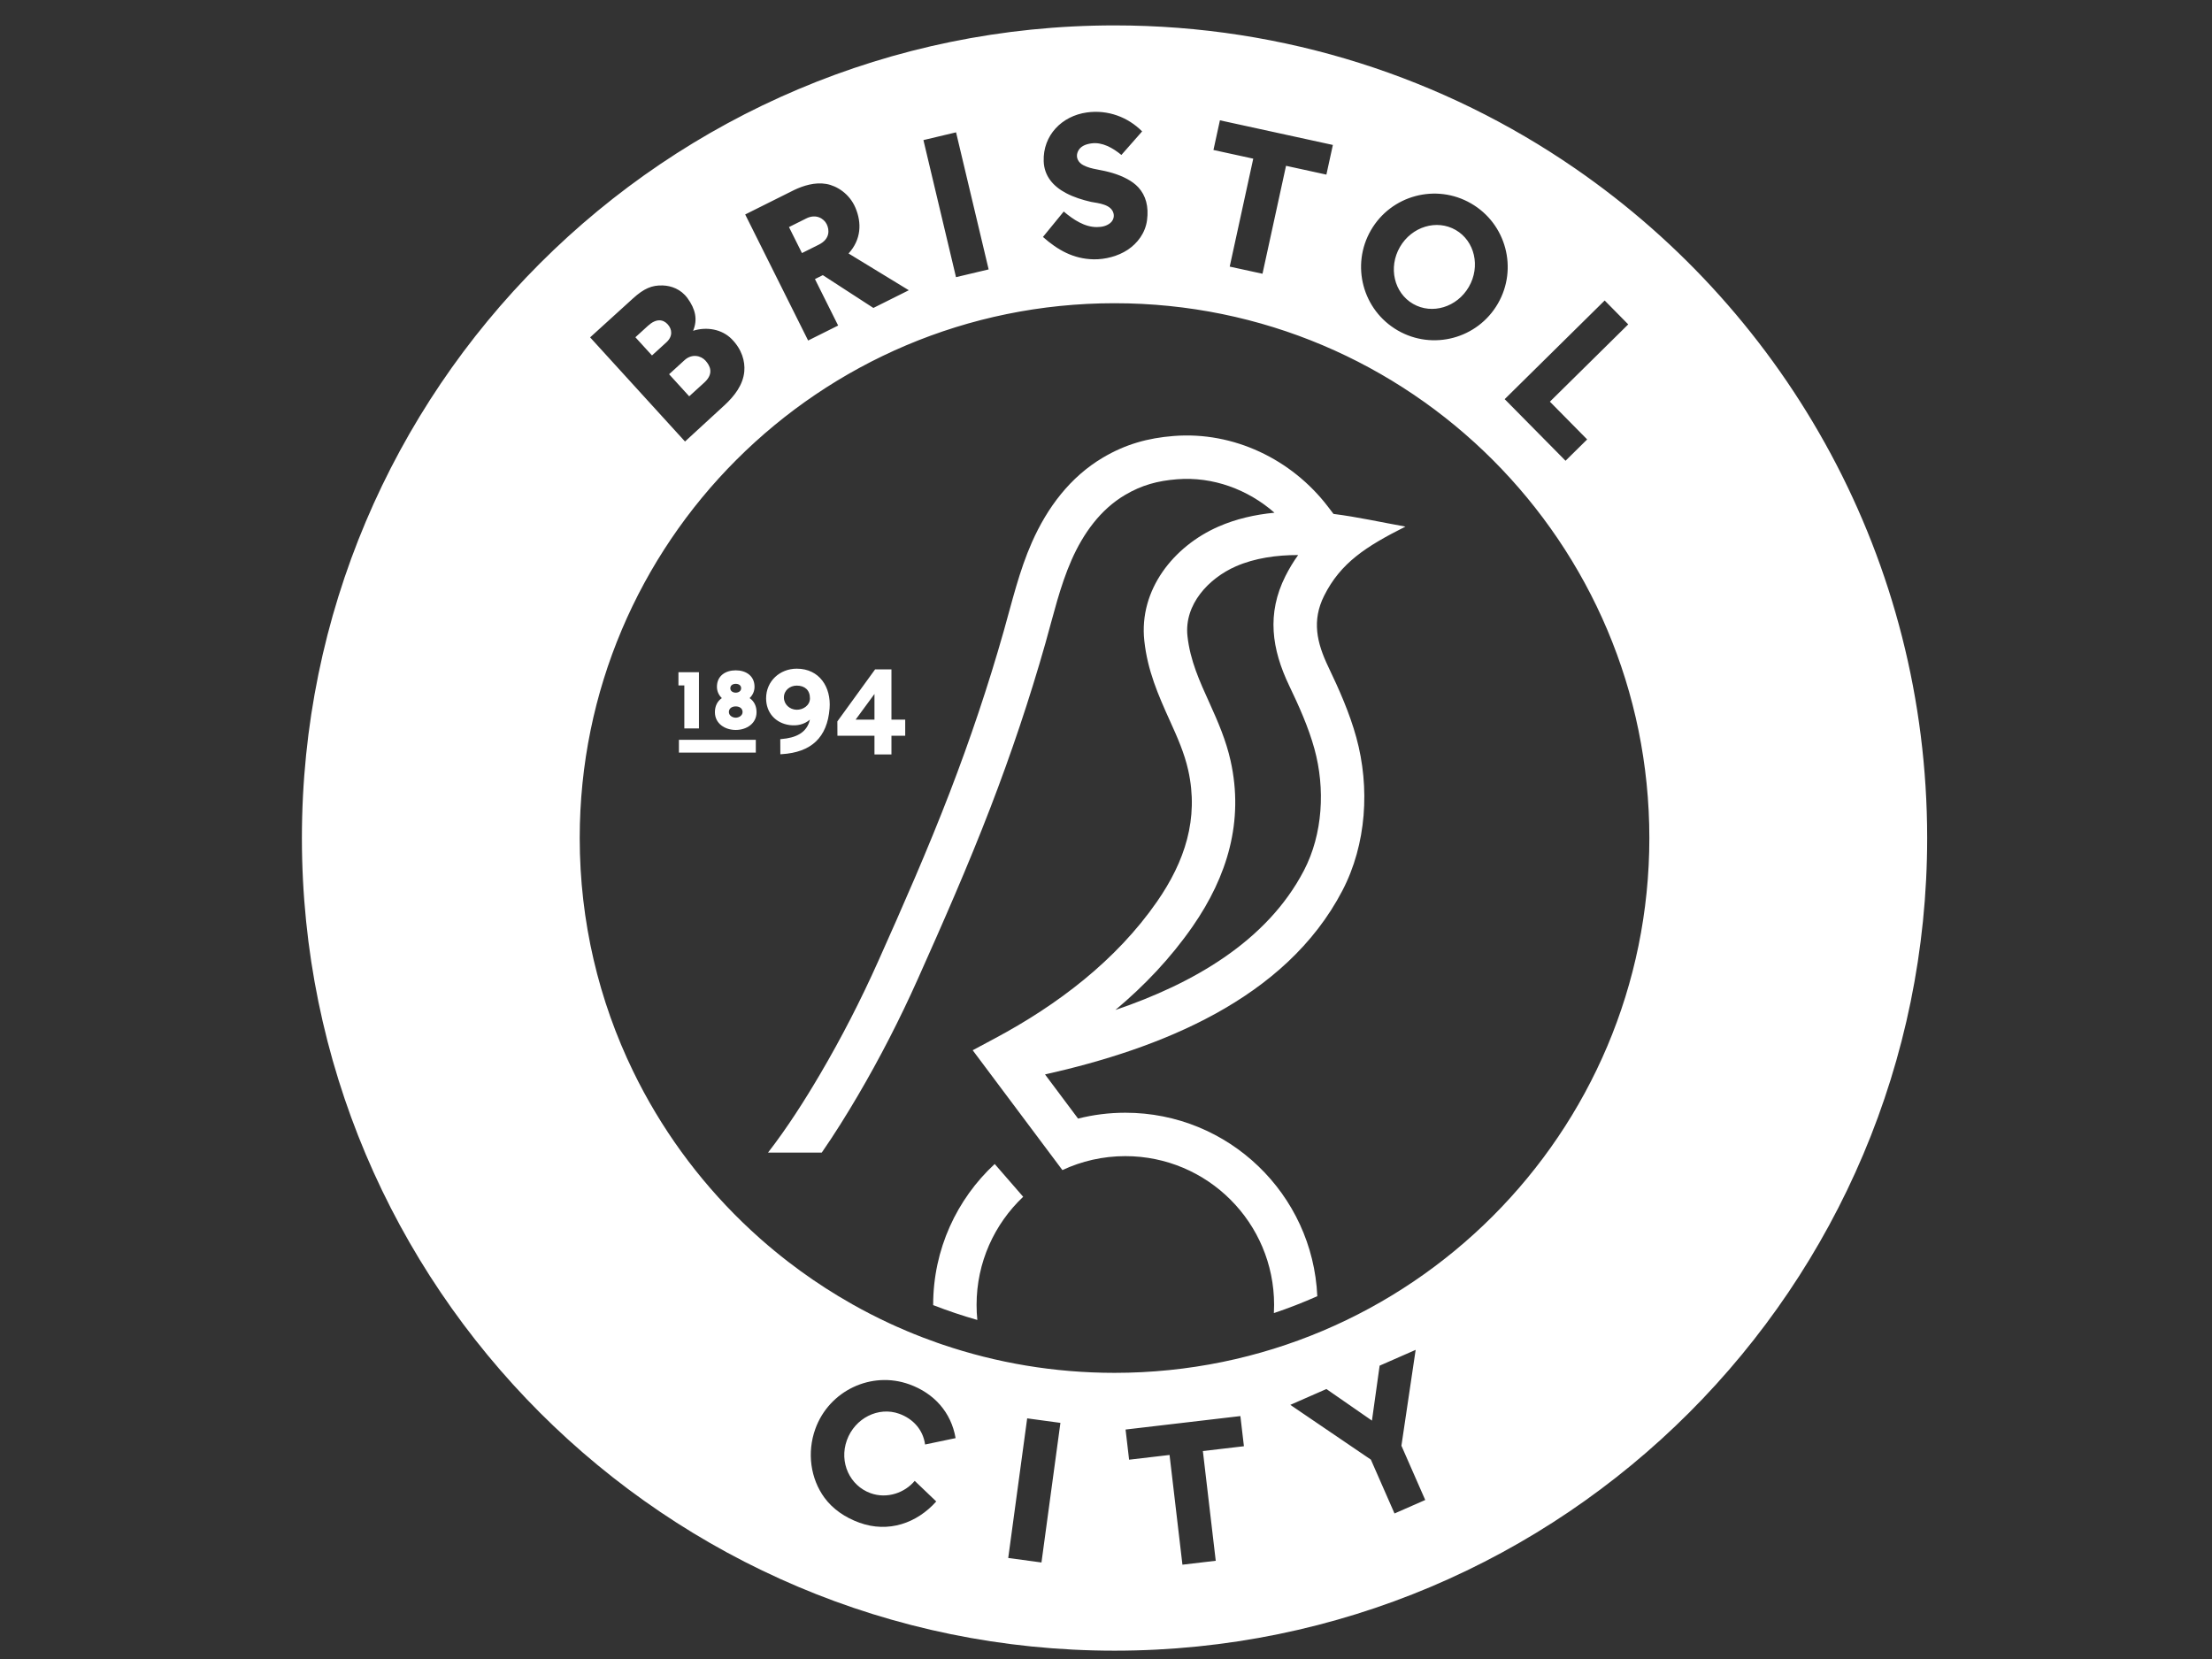
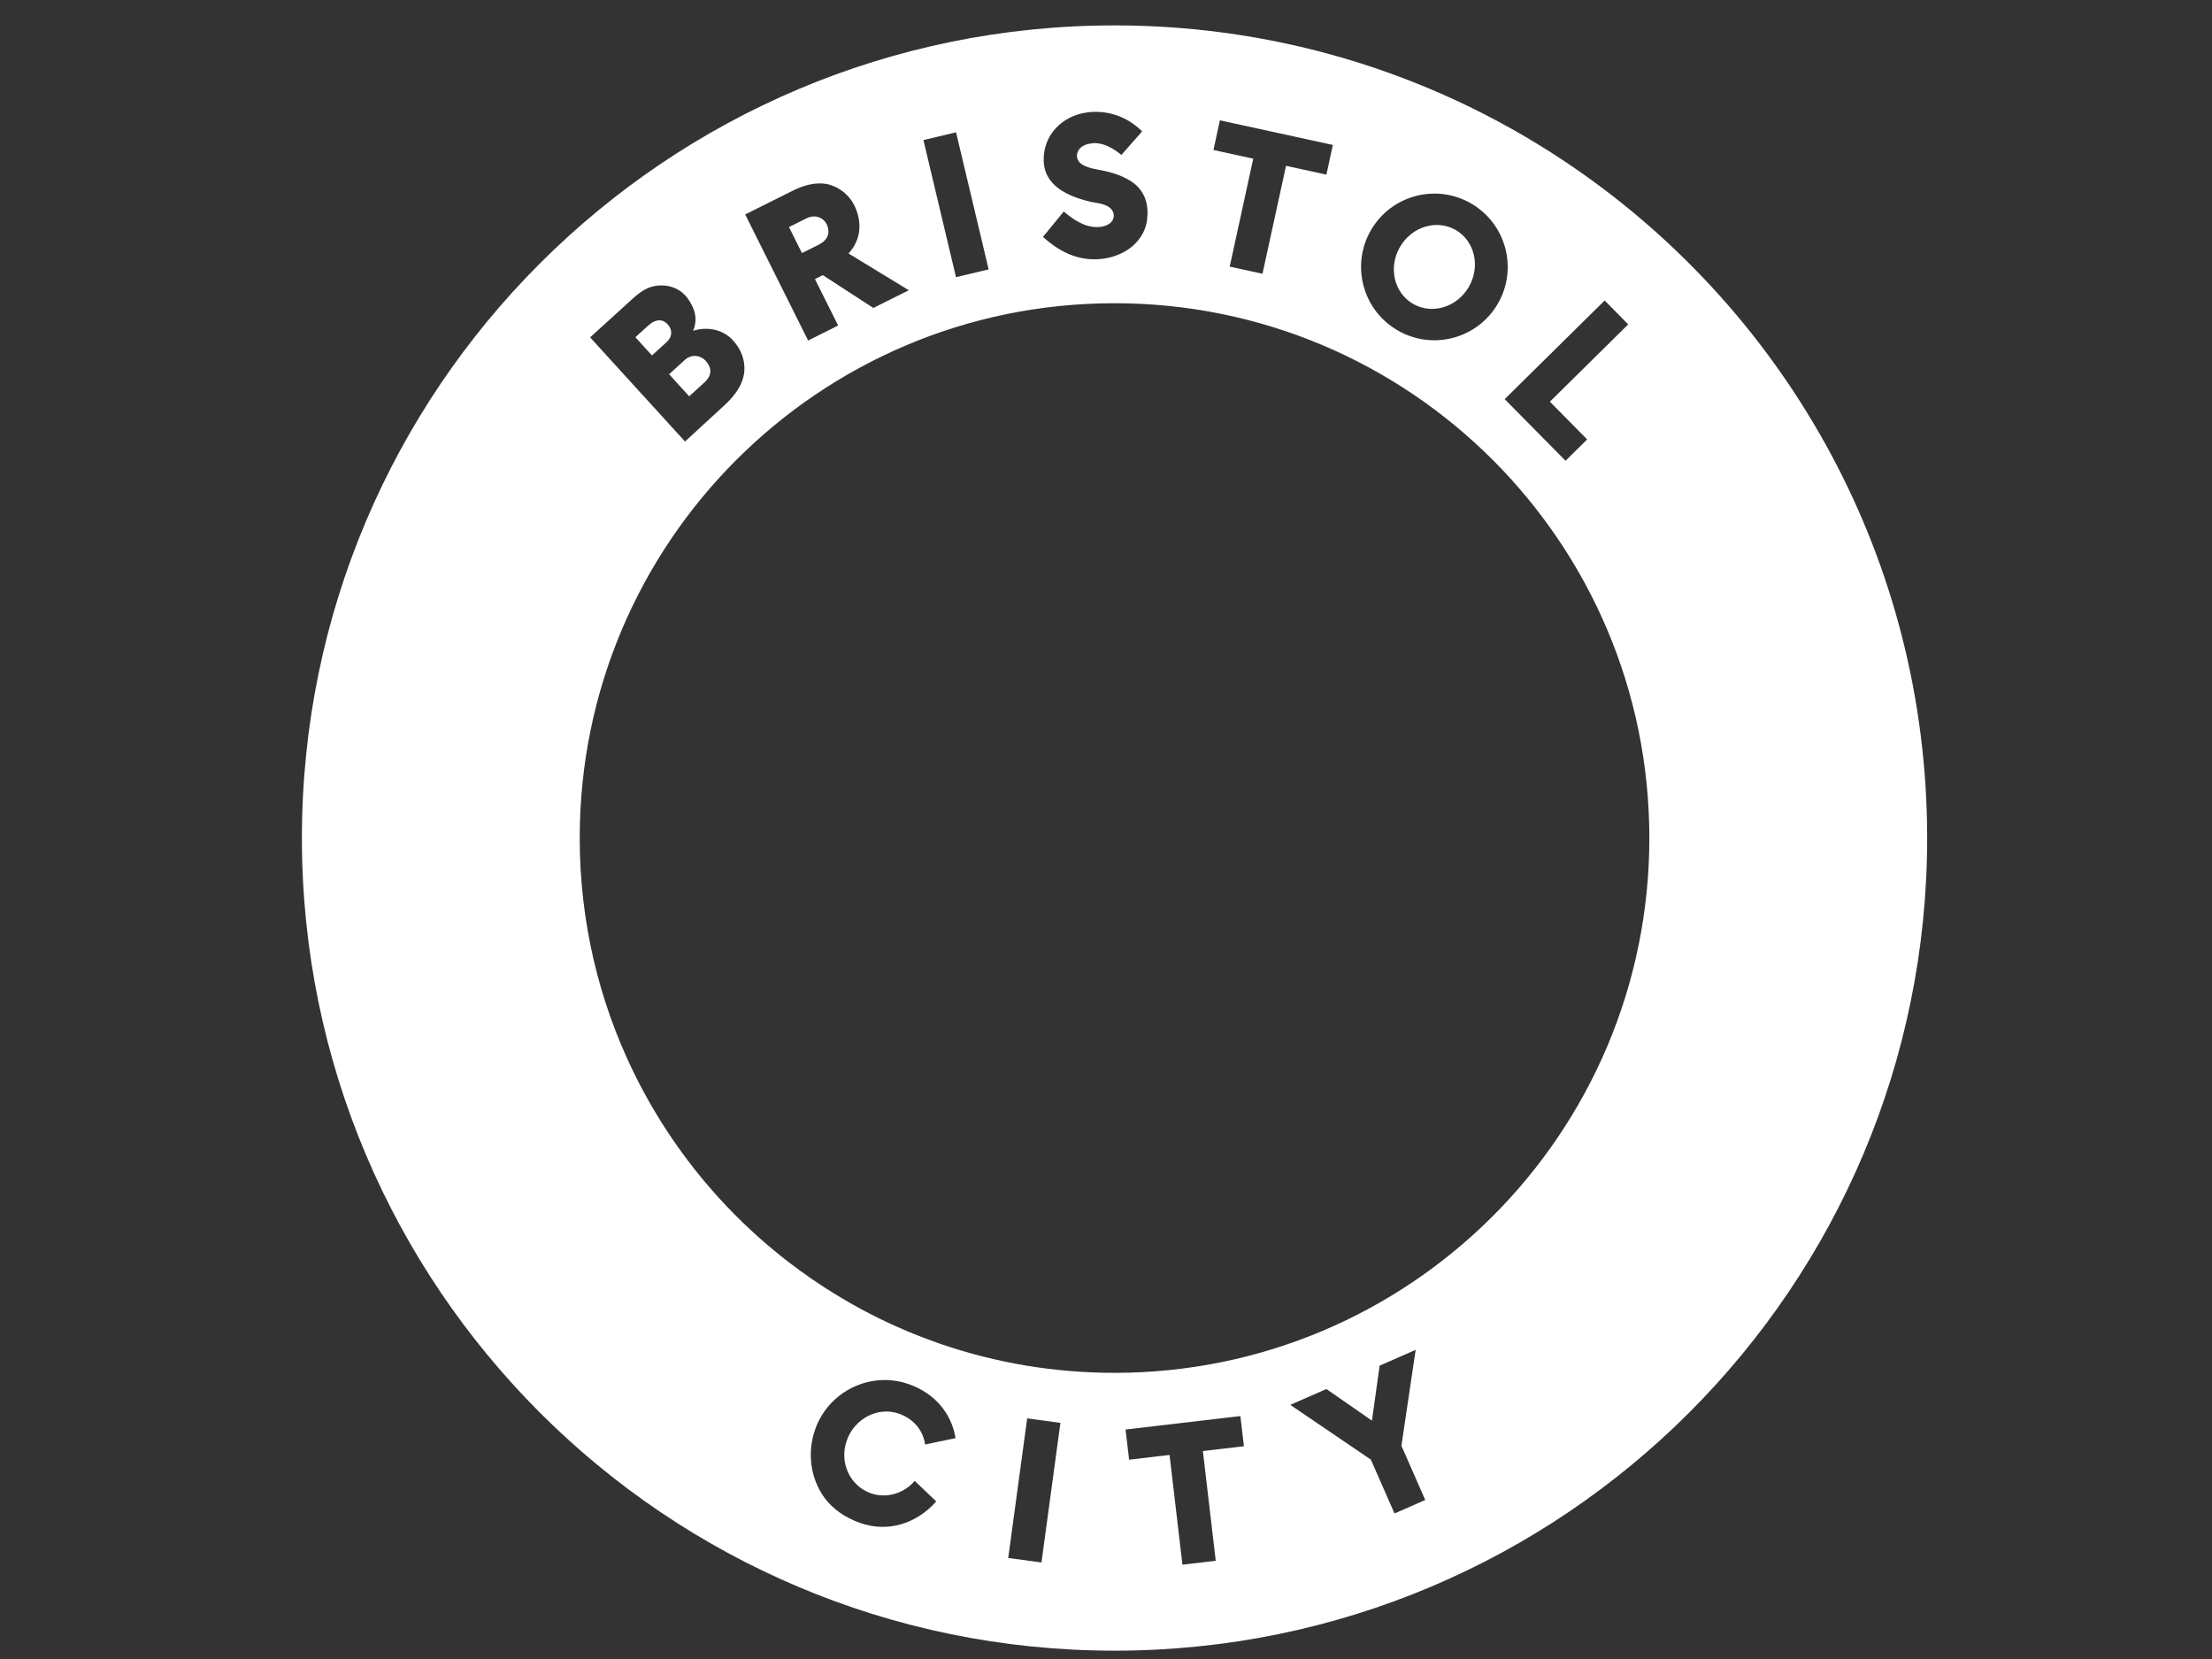
<svg xmlns="http://www.w3.org/2000/svg" xmlns:ns1="http://www.serif.com/" width="100%" height="100%" viewBox="0 0 200 150" version="1.1" xml:space="preserve" style="fill-rule:evenodd;clip-rule:evenodd;stroke-linejoin:round;stroke-miterlimit:2;">
  <rect x="0" y="0" width="200" height="150" fill="#333333" stroke="none" />
  <g id="Bristol-city-FC" ns1:id="Bristol city FC" transform="matrix(0.065,0,0,0.065,23.953,-1.16)">
-     <path d="M929.546,1833.28L929.542,1832.98C929.542,1755.55 962.496,1685.8 1015.13,1636.98L1054.76,1682.58C1014.84,1720.31 989.925,1773.74 989.925,1832.98C989.925,1840.05 990.283,1847.04 990.975,1853.93C970.079,1847.99 949.592,1841.07 929.546,1833.28ZM699.837,1621.11C726.492,1586.68 750.575,1548.94 772.492,1511.63C802.108,1461.23 829,1408.81 852.867,1355.45C887.658,1277.69 921.908,1199.85 952.537,1120.33C980.842,1046.83 1006.13,971.783 1027.62,896.012C1039.53,854.029 1049.18,812.279 1066.9,772.179C1088.15,724.117 1120.03,681.271 1165.95,654.217C1197.3,635.75 1228.1,627.158 1264.02,624.308C1347.3,617.704 1428.24,656.617 1478.66,722.567L1486.42,732.717C1519.58,736.854 1554.47,744.671 1586.5,750.342C1531.32,778.121 1496.35,800.792 1473.44,846.425C1456.02,881.113 1463.17,911.958 1479.25,945.562C1494.47,977.383 1508.8,1009.64 1518.17,1043.74C1537.26,1113.27 1532.38,1192.25 1498.78,1256.68C1419.74,1408.27 1244.41,1476.72 1085.13,1512.4L1131.11,1573.83C1152.14,1568.5 1174.17,1565.67 1196.86,1565.67C1340.41,1565.67 1457.56,1678.89 1463.88,1820.89C1444.2,1829.61 1424.06,1837.47 1403.47,1844.38C1403.67,1840.6 1403.79,1836.8 1403.79,1832.98C1403.79,1718.72 1311.12,1626.05 1196.86,1626.05C1165.56,1626.05 1135.89,1633.01 1109.3,1645.45L984.521,1478.75L1015.52,1462.17C1102.53,1415.68 1184.12,1353.83 1240.84,1272.13C1279.6,1216.3 1299.35,1156.76 1284.33,1089.26C1279.03,1065.46 1269.22,1043.39 1259.2,1021.29C1242.3,983.996 1227.74,950.554 1223.25,909.187C1215.55,838.238 1263.97,777.637 1326.5,750.292C1350.84,739.65 1377.3,733.617 1404.31,731.046C1367.34,698.65 1318.61,680.55 1268.79,684.504C1242.03,686.625 1220.01,692.454 1196.6,706.246C1161.87,726.708 1138.16,760.333 1122.13,796.592C1105.77,833.629 1096.72,873.654 1085.71,912.488C1063.72,990.025 1037.85,1066.82 1008.88,1142.03C977.871,1222.55 943.213,1301.37 907.988,1380.11C883.208,1435.5 855.296,1489.9 824.55,1542.23C808.958,1568.76 792.35,1595.42 774.579,1621.11L699.837,1621.11ZM1437.27,789.925C1407.18,789.858 1376.88,794.162 1350.69,805.612C1312.9,822.146 1278.5,858.583 1283.28,902.671C1286.98,936.692 1300.27,965.629 1314.2,996.363C1326.05,1022.52 1336.99,1047.95 1343.27,1076.14C1361.98,1160.17 1338.85,1236.83 1290.45,1306.56C1260.11,1350.25 1223.57,1388.8 1183.01,1422.74C1290.31,1386.27 1393.66,1327.68 1445.25,1228.76C1471.75,1177.92 1474.98,1114.48 1459.94,1059.73C1451.57,1029.24 1438.39,1000.08 1424.78,971.625C1400.44,920.767 1393.33,871.392 1419.48,819.329C1424.76,808.812 1430.67,799.033 1437.27,789.925Z" style="fill:white;" />
    <g transform="matrix(4.167,0,0,4.167,0,0)">
-       <path d="M138.201,251.234L163.869,251.234L163.869,255.508L138.201,255.508L138.201,251.234ZM203.476,249.893L191.114,249.893L191.089,245.099L203.69,227.73L209.146,227.73L209.146,244.514L213.74,244.514L213.74,249.893L209.146,249.893L209.146,256.118L203.476,256.118L203.476,249.893ZM197.182,244.514L203.476,244.514L203.476,235.939L197.182,244.514ZM181.926,244.502C180.068,246.108 177.665,246.666 175.148,246.324C170.429,245.682 167.303,242.169 167.303,237.396C167.303,231.656 171.894,227.498 177.531,227.498C185.12,227.498 189.047,233.682 188.495,240.76C187.737,250.492 182.345,255.446 172.517,256.037L172.058,256.064L172.036,251.02L172.437,250.987C177.078,250.601 180.905,249.002 181.926,244.502ZM177.443,241.207C179.661,241.275 181.942,239.758 181.942,237.394C181.942,234.651 180.213,233.15 177.531,233.15C175.257,233.15 173.245,234.734 173.245,237.107C173.245,239.435 175.183,241.137 177.443,241.207ZM140.006,233.08L138.041,233.08L138.041,228.68L144.89,228.68L144.89,247.448L140.006,247.448L140.006,233.08ZM152.532,237.317C151.49,236.336 150.889,235.018 150.889,233.546C150.889,229.897 153.729,228.05 157.164,228.05C160.599,228.05 163.438,229.897 163.438,233.546C163.438,235.018 162.837,236.335 161.796,237.317C163.362,238.392 164.114,240.072 164.114,242.02C164.114,245.859 160.708,247.954 157.165,247.954C153.621,247.954 150.215,245.859 150.215,242.02C150.215,240.072 150.967,238.393 152.532,237.317ZM157.164,240.089C155.986,240.089 154.879,240.688 154.879,241.974C154.879,243.149 156.094,243.859 157.164,243.859C158.234,243.859 159.449,243.149 159.449,241.974C159.449,240.688 158.342,240.089 157.164,240.089ZM157.164,232.553C156.244,232.553 155.359,233.014 155.359,234.029C155.359,235.022 156.266,235.505 157.164,235.505C158.061,235.505 158.969,235.022 158.969,234.029C158.969,233.014 158.083,232.553 157.164,232.553Z" style="fill:white;" />
-     </g>
+       </g>
    <path d="M1181.82,53.183C1419.63,53.183 1640.3,126.623 1822.37,252.06C2118.25,455.911 2312.2,797.089 2312.2,1183.57C2312.2,1807.86 1806.11,2313.95 1181.82,2313.95C557.529,2313.95 51.442,1807.86 51.442,1183.57C51.442,559.275 557.529,53.183 1181.82,53.183ZM1356.88,1987.63L1361.8,2029.58L1304.71,2036.27L1322.61,2188.91L1276.27,2194.35L1258.36,2041.71L1202.09,2048.31L1197.17,2006.36L1356.88,1987.63ZM1060.31,1990.8L1106.55,1997.08L1080.19,2191.28L1033.95,2185.01L1060.31,1990.8ZM896.4,1943.49C930.708,1955.86 954.567,1982.25 960.737,2018.29L918.296,2027.16C915.542,2006.87 901.85,1991.45 882.296,1984.4C853.529,1974.02 820.621,1990.4 809.508,2021.22C798.4,2052.04 813.696,2084.51 842.458,2094.88C865.475,2103.18 890.104,2094.3 903.863,2077.74L933.825,2106.39C906.929,2136.59 867.375,2150.5 827.013,2135.95C807.146,2128.79 789.883,2117.02 778.3,2101.15C759,2074.71 753.717,2038.53 765.654,2005.41C784.758,1952.43 843.417,1924.39 896.4,1943.49ZM1580.88,2028.85L1614.01,2104.35L1571.28,2123.11L1538.4,2048.19L1426.33,1972.03L1476.53,1950L1539.88,1993.93L1550.58,1917.5L1600.69,1895.52L1580.88,2028.85ZM1707.87,657.523C1573.24,522.897 1387.25,439.629 1181.82,439.629C770.958,439.629 437.888,772.7 437.888,1183.57C437.888,1299.88 464.582,1409.96 512.202,1508.07C550.39,1586.74 602.041,1657.67 664.167,1717.86L664.529,1718.21L664.962,1718.63C672.699,1726.11 680.598,1733.41 688.635,1740.54C689.344,1741.17 690.054,1741.79 690.768,1742.42C702.73,1752.94 715.033,1763.08 727.653,1772.82L727.815,1772.95C750.089,1790.13 773.364,1806.08 797.517,1820.68C804.134,1824.68 810.817,1828.58 817.57,1832.38C825.568,1836.88 833.658,1841.23 841.852,1845.45L842.142,1845.6L842.948,1846.01C851.128,1850.21 859.395,1854.25 867.732,1858.14C868.667,1858.58 869.603,1859.01 870.526,1859.44L871.553,1859.91C873.602,1860.85 875.657,1861.78 877.727,1862.71L878.759,1863.17L879.067,1863.31C883.821,1865.43 888.601,1867.5 893.411,1869.53L894.336,1869.92C897.247,1871.14 900.168,1872.34 903.101,1873.53C907.181,1875.18 911.278,1876.79 915.388,1878.37L916.449,1878.77C922.658,1881.14 928.907,1883.43 935.197,1885.65L935.676,1885.81L936.752,1886.19L937.626,1886.49C938.773,1886.89 939.922,1887.29 941.061,1887.68L942.14,1888.05C1017.35,1913.62 1097.96,1927.5 1181.82,1927.5C1592.69,1927.5 1925.76,1594.43 1925.76,1183.57C1925.76,978.133 1842.49,792.149 1707.87,657.523ZM1724.53,573.071L1809.17,658.763L1839.24,629.096L1787.42,576.575L1896.38,469.063L1863.61,435.842L1724.53,573.071ZM452.35,487.125L512.004,432.946C527.15,419.192 538.308,414.375 553.429,414.917C565.192,415.338 578.587,419.967 587.842,432.646C598.929,447.833 602.158,462.396 595.6,477.967C614.5,471.979 635.671,475.7 649.287,489.475C663.467,503.821 668.058,520.383 666.821,534.454C665.175,553.129 653.196,568.733 639.154,581.633L584.346,631.996L452.35,487.125ZM612.75,519.408C606.454,512.496 593.962,509.471 583.717,518.808L562.204,538.408L590.179,569.112L611.2,549.963C625.017,537.375 619.05,526.321 612.75,519.408ZM560.242,468.95C553.854,461.937 544.329,460.546 532.904,470.958L515.333,486.967L538.408,512.292L558.442,494.037C567.517,485.771 566.633,475.963 560.242,468.95ZM668.063,316.167L736.575,281.958C748.808,276.237 764.942,270.912 780.908,273.721C795.908,276.358 813.258,287.579 821.425,306.846C830.417,328.058 829.446,351.096 811.85,370.45L895.679,421.575L846.371,446.196L776.046,400.575L765.092,406.042L797.358,470.667L755.613,491.513L668.063,316.167ZM1677.79,300.854C1726.55,329.037 1743.23,391.438 1715.05,440.196C1686.86,488.958 1624.46,505.642 1575.7,477.454C1526.95,449.271 1510.26,386.871 1538.45,338.112C1566.63,289.354 1629.03,272.667 1677.79,300.854ZM1656.44,337.787C1682.91,353.092 1691.09,388.504 1674.69,416.867C1658.3,445.229 1623.53,455.821 1597.06,440.517C1570.58,425.213 1562.41,389.8 1578.8,361.437C1595.2,333.075 1629.97,322.483 1656.44,337.787ZM915.988,212.713L961.383,201.921L1006.71,392.596L961.308,403.383L915.988,212.713ZM1485.53,219.467L1476.52,260.738L1420.37,248.492L1387.63,398.646L1342.04,388.7L1374.78,238.546L1319.42,226.471L1328.42,185.2L1485.53,219.467ZM1191.36,233.375C1179.42,223.579 1164.81,215.183 1149.63,217.296C1141.04,218.488 1133.45,221.633 1130.45,229.558C1127.73,236.75 1131.18,243.833 1138.26,247.562C1144.3,250.742 1150.7,252.296 1157.38,253.521C1172.21,256.238 1186.38,259.704 1199.68,266.962C1205.4,270.083 1210.73,273.842 1215.03,278.546C1225.36,289.867 1229.55,305.183 1227.03,324.138C1224.67,341.913 1213.79,356.283 1199.99,365.412C1186.61,374.262 1168.72,378.854 1152.78,378.562C1124.5,378.05 1102.67,365.521 1082.25,347.442L1111.17,312.088C1124.34,323.188 1140,333.804 1157.3,333.717C1164.42,333.683 1170.62,332.237 1175.57,328.304C1180.12,324.687 1181.45,319.521 1180.54,315.237C1177.74,302.079 1159.71,300.6 1149.1,298.658C1137.03,295.846 1125.33,292.238 1114.38,286.467C1096.58,277.087 1084.01,262.842 1083.3,242.217C1082.04,206.054 1108.53,179.121 1143.4,174.258C1172.7,170.171 1200.66,180.883 1220.21,200.629L1191.36,233.375ZM781.429,329.654C777.5,321.788 766.579,314.933 753.133,321.646L728.975,333.708L747.033,369.875L770.592,358.108C786.187,350.325 785.358,337.525 781.429,329.654Z" style="fill:white;" />
  </g>
</svg>